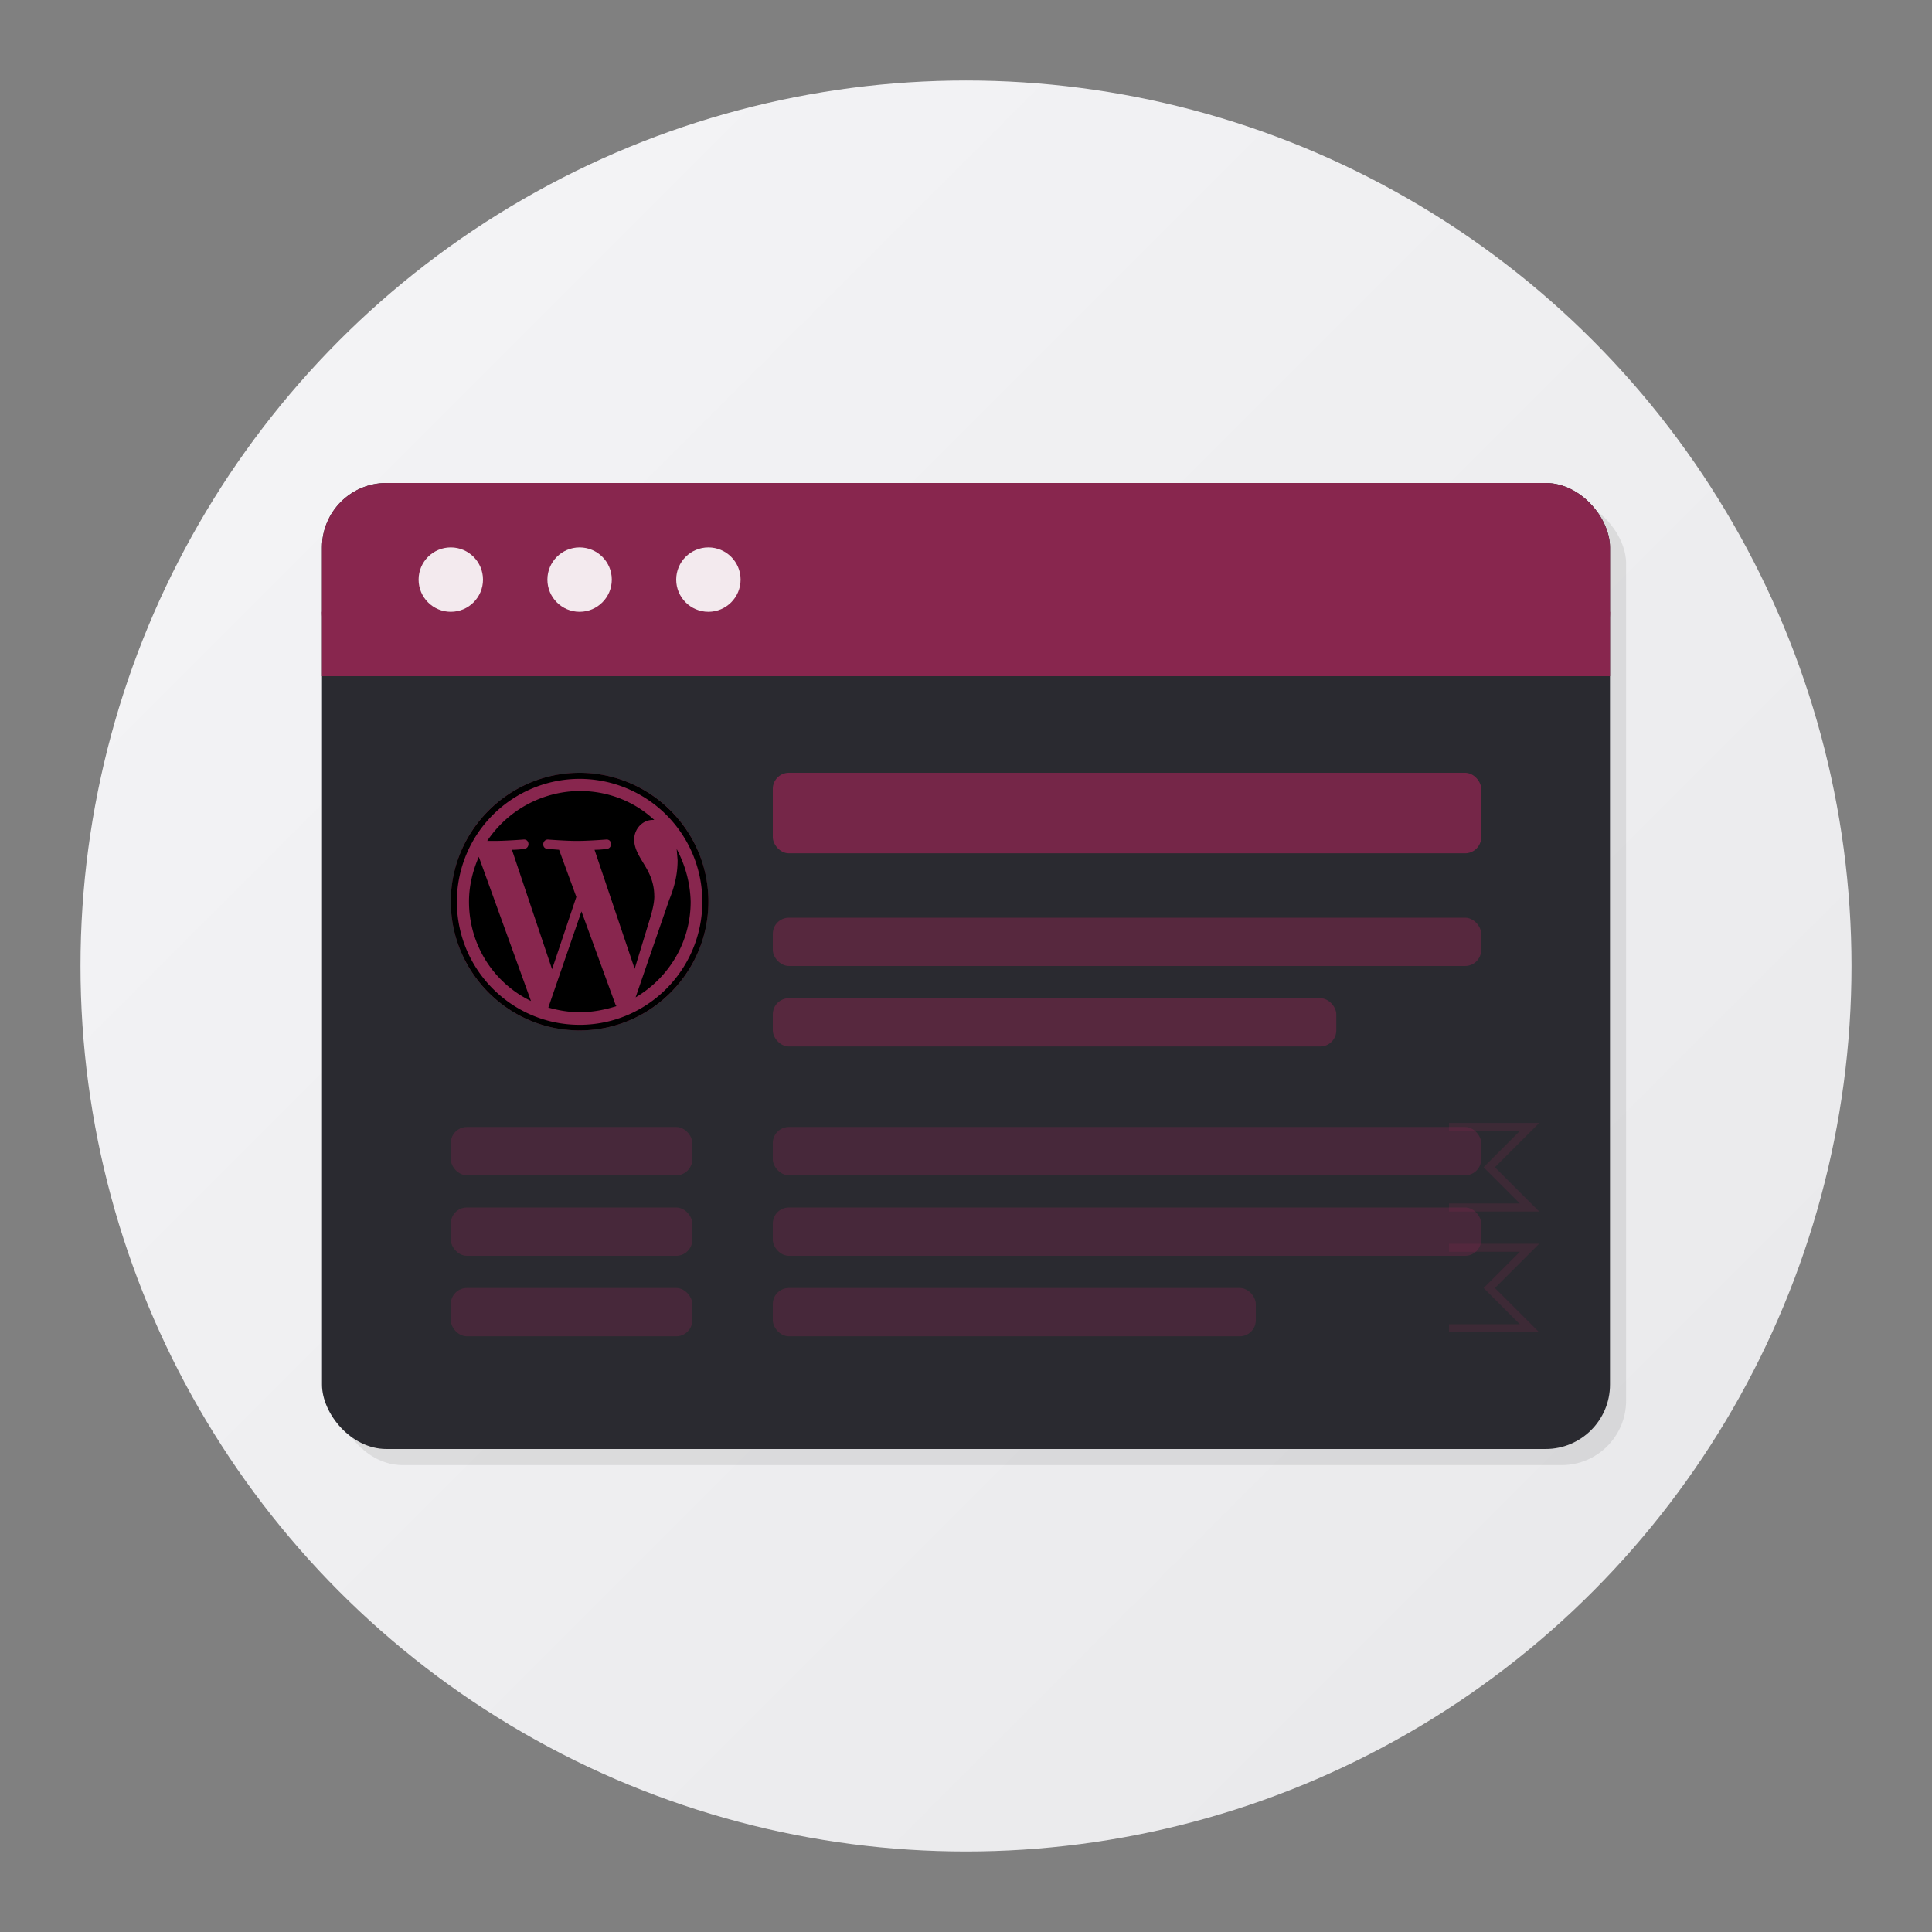
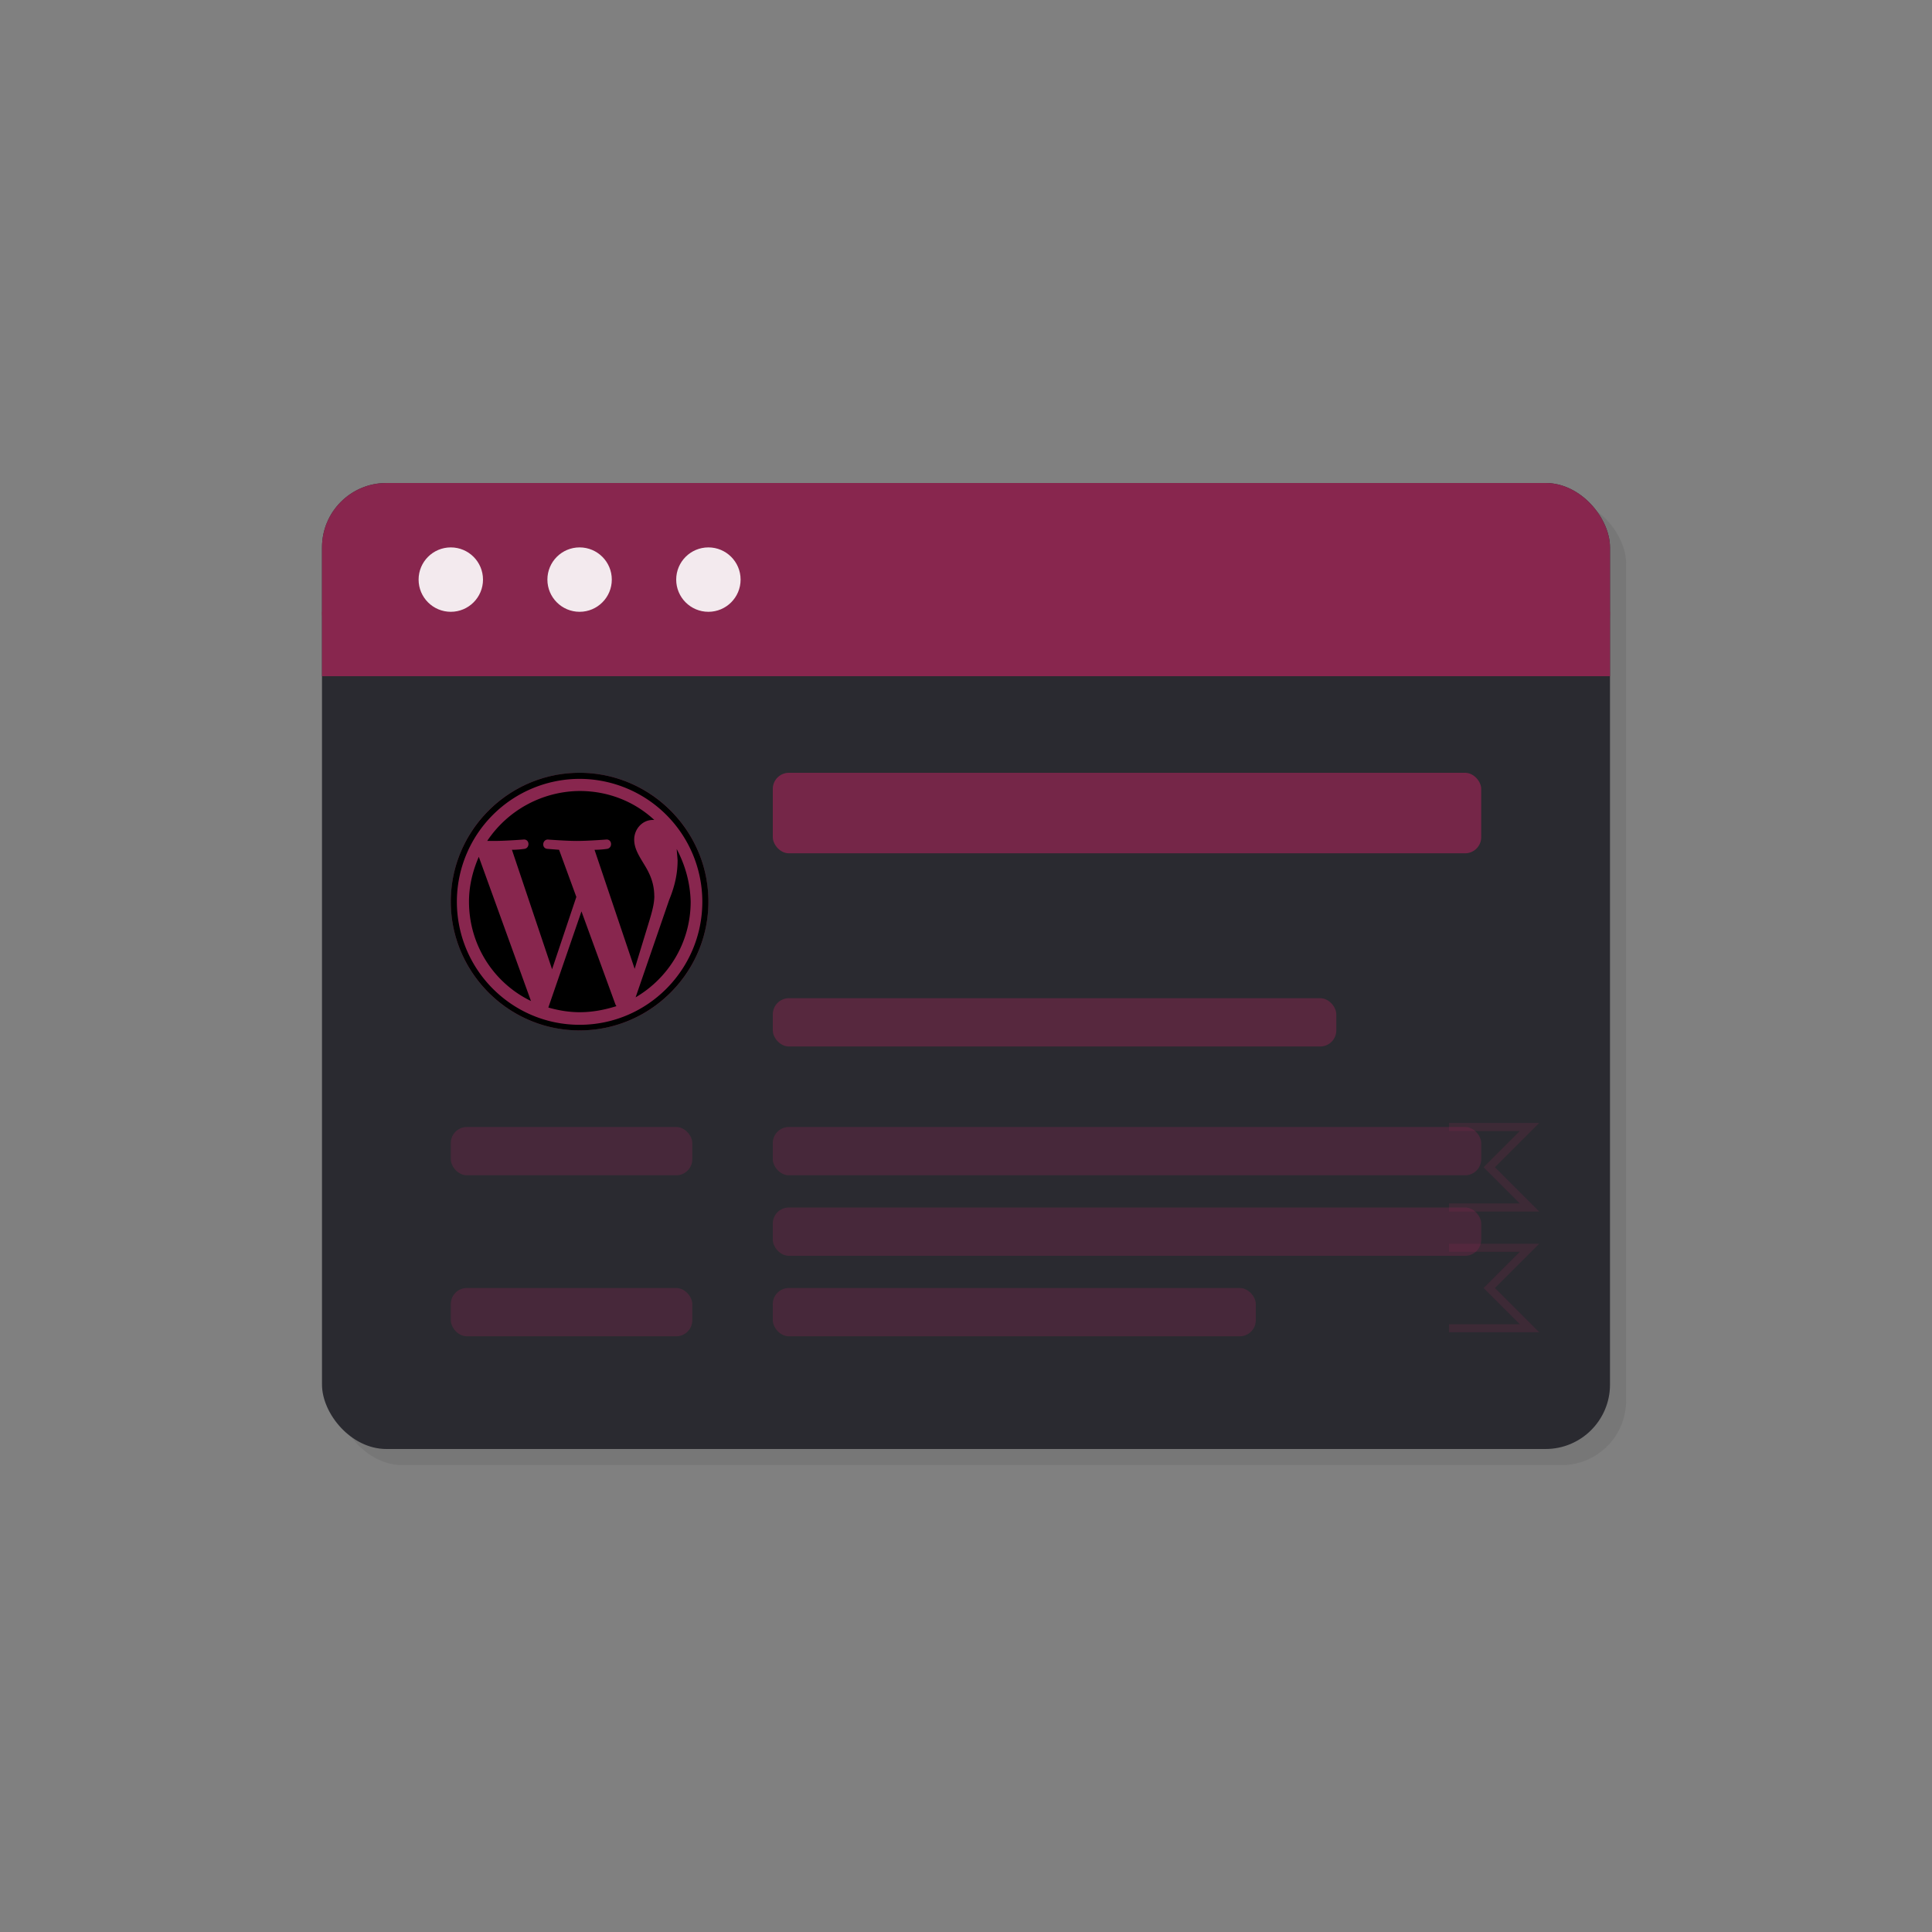
<svg xmlns="http://www.w3.org/2000/svg" viewBox="0 0 240 240">
  <rect x="0" y="0" width="240" height="240" fill="#808080" stroke="none" />
  <defs>
    <linearGradient id="bgGradient" x1="0%" y1="0%" x2="100%" y2="100%">
      <stop offset="0%" style="stop-color:#F5F5F7" />
      <stop offset="100%" style="stop-color:#E8E8EA" />
    </linearGradient>
  </defs>
-   <circle cx="120" cy="120" r="110" fill="url(#bgGradient)" />
  <rect x="42" y="62" width="160" height="120" rx="8" fill="#2A2A30" opacity="0.1" />
  <rect x="40" y="60" width="160" height="120" rx="8" fill="#2A2A30" />
  <rect x="40" y="60" width="160" height="24" rx="8" fill="#88264E" />
  <rect x="40" y="76" width="160" height="8" fill="#88264E" />
  <circle cx="56" cy="72" r="4" fill="#FFFFFF" opacity="0.9" />
  <circle cx="72" cy="72" r="4" fill="#FFFFFF" opacity="0.9" />
  <circle cx="88" cy="72" r="4" fill="#FFFFFF" opacity="0.9" />
  <g transform="translate(56, 96)">
    <circle cx="16" cy="16" r="16" fill="#88264E" />
    <path d="M2.26 16c0 5.45 3.13 10.145 7.7 12.348L3.478 10.435C2.725 12.174 2.26 14.03 2.26 16zm23.015-.696c0-1.68-.638-2.9-1.16-3.768-.696-1.16-1.333-2.087-1.333-3.246 0-1.275.986-2.435 2.32-2.435h.174C22.84 3.594 19.594 2.26 16 2.26A13.95 13.95 0 0 0 4.522 8.463h.87c1.45 0 3.652-.174 3.652-.174.754-.058.812 1.043.116 1.16 0 0-.754.116-1.565.116l4.986 14.84 3.014-8.986-2.145-5.855L12 9.45c-.754-.058-.638-1.16.058-1.16 0 0 2.26.174 3.594.174 1.45 0 3.652-.174 3.652-.174.754-.058.812 1.043.116 1.16 0 0-.754.116-1.565.116L22.84 24.35l1.4-4.58c.58-1.913 1.043-3.246 1.043-4.464zm-9.043 1.913L12.116 29.16c1.217.348 2.55.58 3.884.58 1.623 0 3.13-.3 4.58-.754-.058-.058-.058-.116-.116-.174zM28.058 9.45l.116 1.4c0 1.4-.232 2.957-1.043 4.928l-4.174 12.116c4.058-2.377 6.84-6.783 6.84-11.884-.058-2.377-.696-4.58-1.74-6.55zM16 0C7.188 0 0 7.188 0 16s7.188 16 16 16 16-7.188 16-16S24.812 0 16 0zm0 31.304C7.594 31.304.754 24.464.754 16A15.27 15.27 0 0 1 16 .754 15.27 15.27 0 0 1 31.246 16c0 8.464-6.84 15.304-15.246 15.304z" />
  </g>
  <g opacity="0.8">
    <rect x="96" y="96" width="88" height="10" rx="2" fill="#88264E" />
-     <rect x="96" y="114" width="88" height="6" rx="2" fill="#88264E" opacity="0.6" />
    <rect x="96" y="124" width="70" height="6" rx="2" fill="#88264E" opacity="0.6" />
    <rect x="56" y="140" width="30" height="6" rx="2" fill="#88264E" opacity="0.4" />
-     <rect x="56" y="150" width="30" height="6" rx="2" fill="#88264E" opacity="0.4" />
    <rect x="56" y="160" width="30" height="6" rx="2" fill="#88264E" opacity="0.4" />
    <rect x="96" y="140" width="88" height="6" rx="2" fill="#88264E" opacity="0.4" />
    <rect x="96" y="150" width="88" height="6" rx="2" fill="#88264E" opacity="0.4" />
    <rect x="96" y="160" width="60" height="6" rx="2" fill="#88264E" opacity="0.4" />
  </g>
  <g stroke="#88264E" stroke-width="1" opacity="0.2">
    <path d="M180,140 L190,140 L185,145 L190,150 L180,150" fill="none" />
    <path d="M180,155 L190,155 L185,160 L190,165 L180,165" fill="none" />
  </g>
</svg>